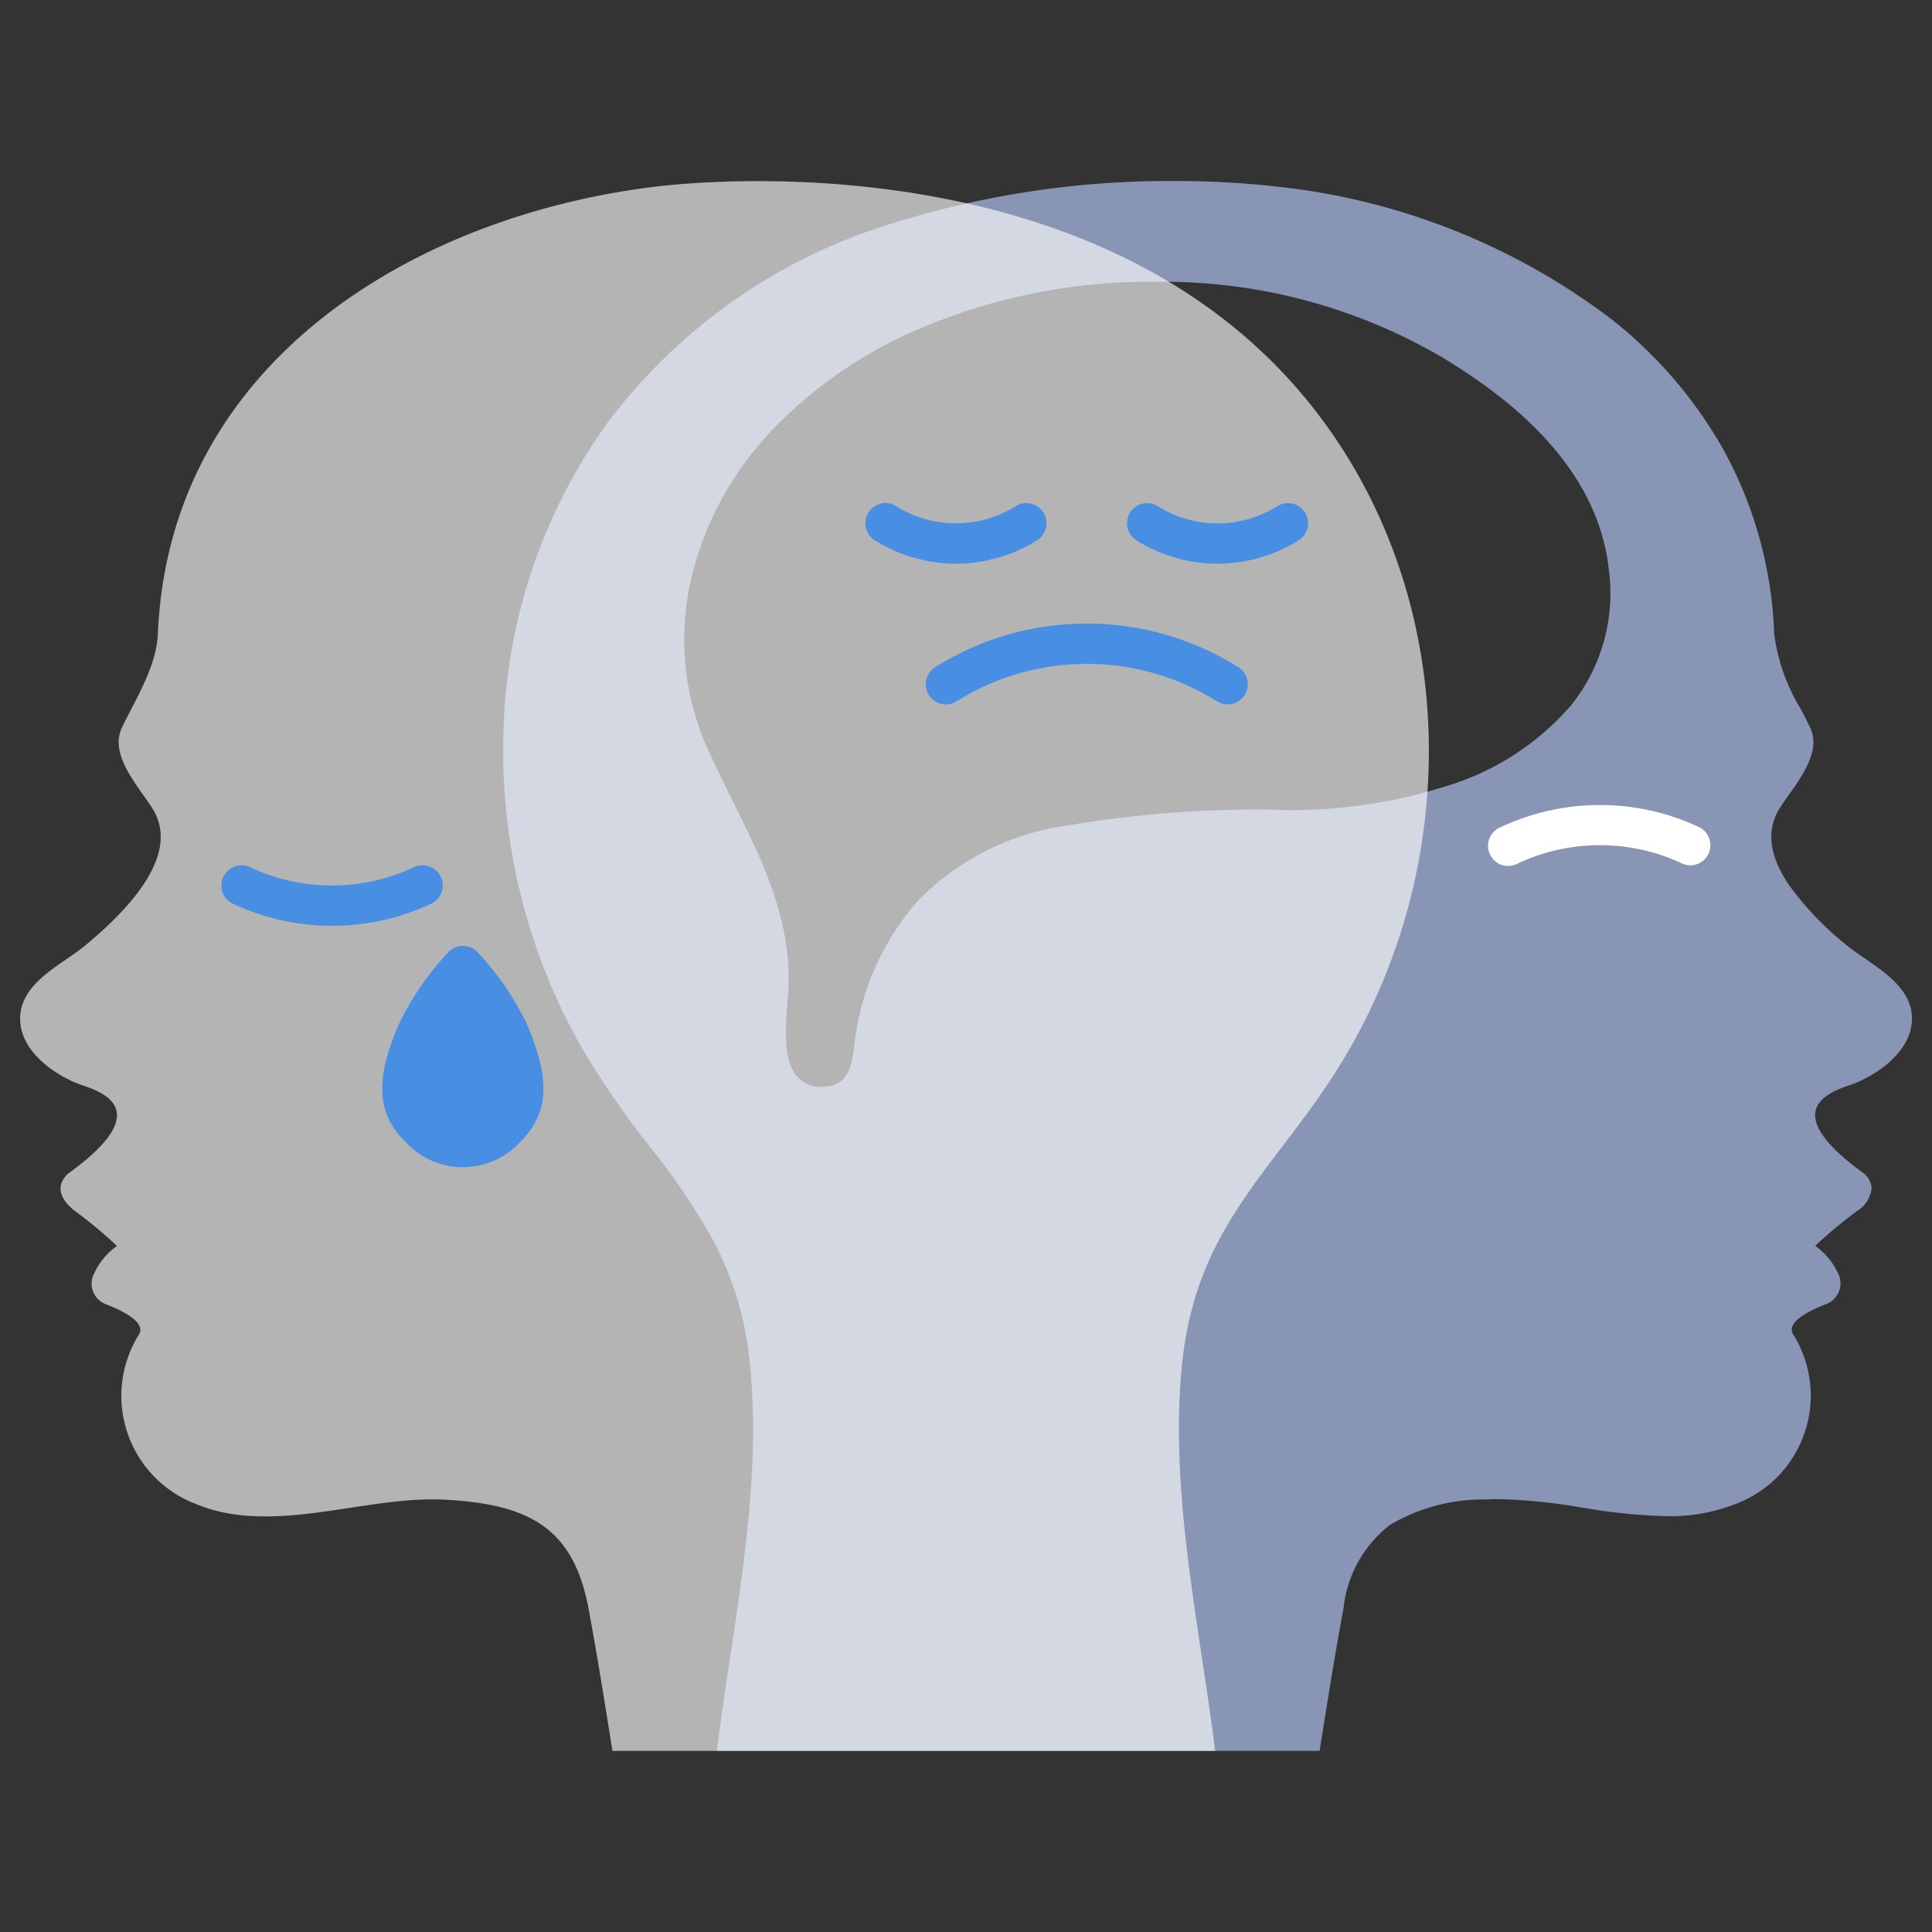
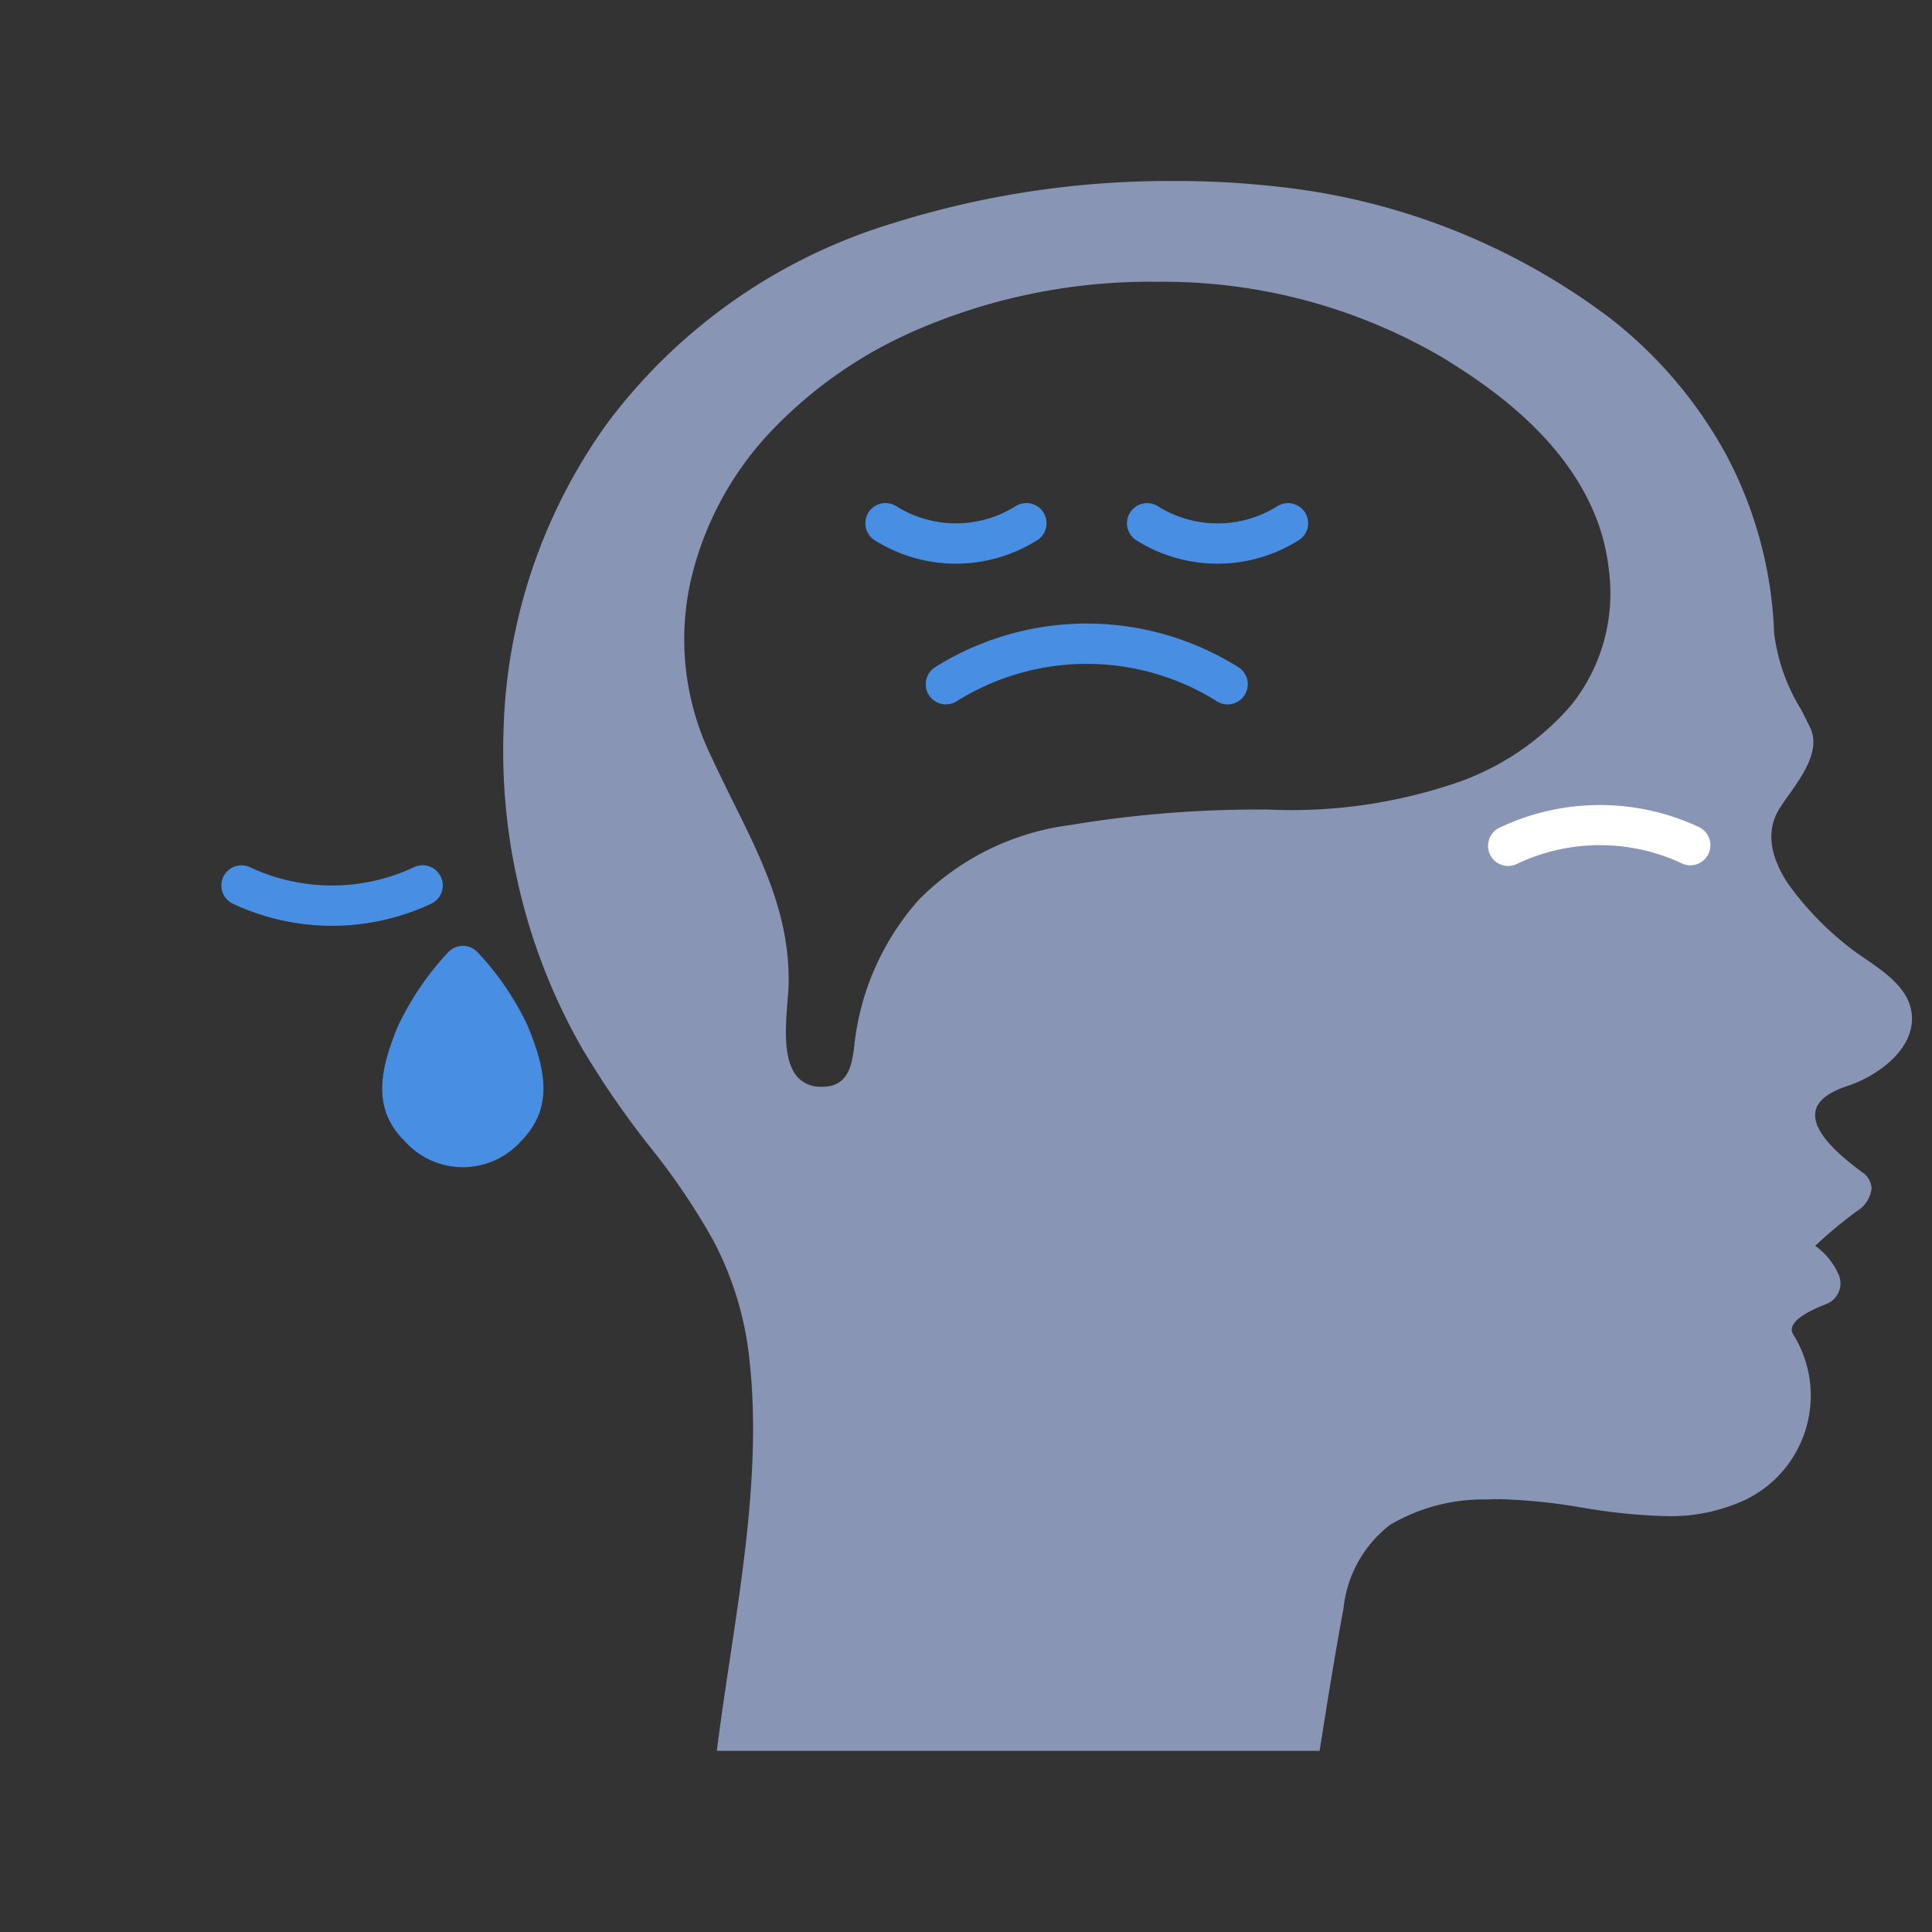
<svg xmlns="http://www.w3.org/2000/svg" width="96" height="96" viewBox="0 0 96 96">
  <rect x="0" y="0" width="96" height="96" fill="#333333" stroke="none" />
  <g id="Group_250" data-name="Group 250" transform="translate(2363 -10543)">
-     <rect id="Rectangle_209" data-name="Rectangle 209" width="96" height="96" transform="translate(-2363 10543)" fill="none" />
    <path id="Exclusion_1" data-name="Exclusion 1" d="M-1359.431-4853h-29.951c.187-1.491.42-3.042.646-4.542.74-4.916,1.506-10,.985-14.808a16.254,16.254,0,0,0-1.8-6,33.455,33.455,0,0,0-3.155-4.667,44.3,44.3,0,0,1-3.355-4.868,29.548,29.548,0,0,1-3.061-7.638,29.815,29.815,0,0,1-.86-8.121,27.373,27.373,0,0,1,5.167-15.341,27.753,27.753,0,0,1,14.174-9.92,45.757,45.757,0,0,1,13.972-2.1,44.191,44.191,0,0,1,5.113.276,33.286,33.286,0,0,1,16.617,6.582,21.93,21.93,0,0,1,5.669,6.66,20.442,20.442,0,0,1,2.427,8.956,9.41,9.41,0,0,0,1.321,3.757c.163.316.317.614.463.917.535,1.112-.348,2.357-1.057,3.358-.17.24-.331.467-.463.679-.659,1.059-.51,2.323.444,3.756a15.311,15.311,0,0,0,2.856,3c.284.24.616.467.968.708,1.01.694,2.153,1.48,2.3,2.706.214,1.8-1.759,3.134-3.137,3.592-.654.218-1.536.592-1.647,1.316-.119.782.686,1.8,2.393,3.036a1.039,1.039,0,0,1,.4.756,1.516,1.516,0,0,1-.738,1.136,22.276,22.276,0,0,0-2.063,1.718,3.448,3.448,0,0,1,1.193,1.5,1.1,1.1,0,0,1-.635,1.389c-.689.265-1.543.676-1.7,1.135a.43.43,0,0,0,.049.38,5.683,5.683,0,0,1,.474.943,5.715,5.715,0,0,1-.087,4.4,5.712,5.712,0,0,1-3.173,3.049,8.816,8.816,0,0,1-3.5.637,28.393,28.393,0,0,1-4.182-.423h-.005l-.056-.008a28.051,28.051,0,0,0-4.063-.414c-.208,0-.417.005-.621.017a9.111,9.111,0,0,0-4.821,1.261,6.028,6.028,0,0,0-2.313,4.159c-.443,2.382-.82,4.76-1.185,7.06Zm-8.2-73a29.225,29.225,0,0,0-11.952,2.452,21.97,21.97,0,0,0-7.029,4.9,16.03,16.03,0,0,0-4.011,7.274,13.308,13.308,0,0,0,1.018,9.076c.354.772.739,1.547,1.078,2.23,1.43,2.885,2.78,5.609,2.712,8.972,0,.238-.029.538-.054.854-.1,1.251-.238,2.964.513,3.777a1.533,1.533,0,0,0,1.18.465c.046,0,.09,0,.131,0,1.146-.06,1.36-.978,1.481-1.913a12.982,12.982,0,0,1,3.207-7.365,12.879,12.879,0,0,1,7.5-3.721,57.108,57.108,0,0,1,9.892-.774,25.392,25.392,0,0,0,8.847-1.171,13.229,13.229,0,0,0,6.2-4.029,8.9,8.9,0,0,0,1.851-6.789c-.651-5.742-6.14-9.158-8.206-10.444a27.455,27.455,0,0,0-14.348-3.79Z" transform="translate(-938 15483)" fill="#bccfff" opacity="0.63" />
-     <path id="Path_465" data-name="Path 465" d="M29.431,78c-.374-2.356-.749-4.715-1.185-7.06-.76-4.085-3.029-5.2-7.134-5.421-3.976-.217-8.585,1.826-12.426.194A5.749,5.749,0,0,1,5.9,57.318c.38-.609-.807-1.192-1.647-1.515a1.092,1.092,0,0,1-.636-1.389,3.463,3.463,0,0,1,1.194-1.505,22.411,22.411,0,0,0-2.063-1.718C1.319,50.1,2.407,49.3,2.407,49.3c4.125-2.978,1.949-3.951.746-4.352-1.46-.486-3.346-1.831-3.137-3.592.194-1.642,2.149-2.473,3.266-3.414,1.7-1.431,4.817-4.32,3.3-6.758-.682-1.093-2.182-2.66-1.52-4.037.7-1.456,1.713-3.022,1.784-4.674C7.426,8.985,19.618,1.721,31.559.276,33.762.01,54.466-2.18,64.818,12.015c6.6,9.043,6.762,21.5,1.245,31.1-3.308,5.758-7.536,8.377-8.312,15.536C57.067,64.96,58.6,71.735,59.382,78Z" transform="translate(-2362 10552)" fill="#fff" opacity="0.63" />
    <path id="Path_555" data-name="Path 555" d="M50.85,9.529a1,1,0,0,1-1.378.321,12.172,12.172,0,0,0-12.943,0,1,1,0,0,1-1.057-1.7,14.171,14.171,0,0,1,15.057,0,1,1,0,0,1,.321,1.378M40.529,1.849a1,1,0,0,0-1.057-1.7,5.587,5.587,0,0,1-5.943,0,1,1,0,0,0-1.057,1.7A7.605,7.605,0,0,0,36.5,3.009a7.6,7.6,0,0,0,4.028-1.16M53.849.472a1,1,0,0,0-1.377-.32,5.587,5.587,0,0,1-5.943,0,1,1,0,0,0-1.057,1.7A7.605,7.605,0,0,0,49.5,3.009a7.6,7.6,0,0,0,4.028-1.16,1,1,0,0,0,.32-1.377m-42.942,18.1a1,1,0,0,0-1.33-.483A9.618,9.618,0,0,1,5.533,19H5.468a9.618,9.618,0,0,1-4.044-.907,1,1,0,1,0-.847,1.813,11.6,11.6,0,0,0,9.847,0,1,1,0,0,0,.483-1.33m1.823,3.739A1,1,0,0,0,12,22h0a1,1,0,0,0-.729.316,14.381,14.381,0,0,0-2.477,3.628c-.967,2.311-1.277,4.183.313,5.754a3.81,3.81,0,0,0,.324.324,3.873,3.873,0,0,0,5.442-.3c1.609-1.615,1.3-3.479.312-5.829a14.324,14.324,0,0,0-2.455-3.58" transform="translate(-2352 10568)" fill="#488fe4" />
    <path id="Path_556" data-name="Path 556" d="M10,3a1,1,0,0,1-.423-.094,9.6,9.6,0,0,0-8.152,0A1,1,0,1,1,.576,1.1a11.6,11.6,0,0,1,9.848,0A1,1,0,0,1,10,3" transform="translate(-2289 10582.998)" fill="#fff" />
  </g>
</svg>